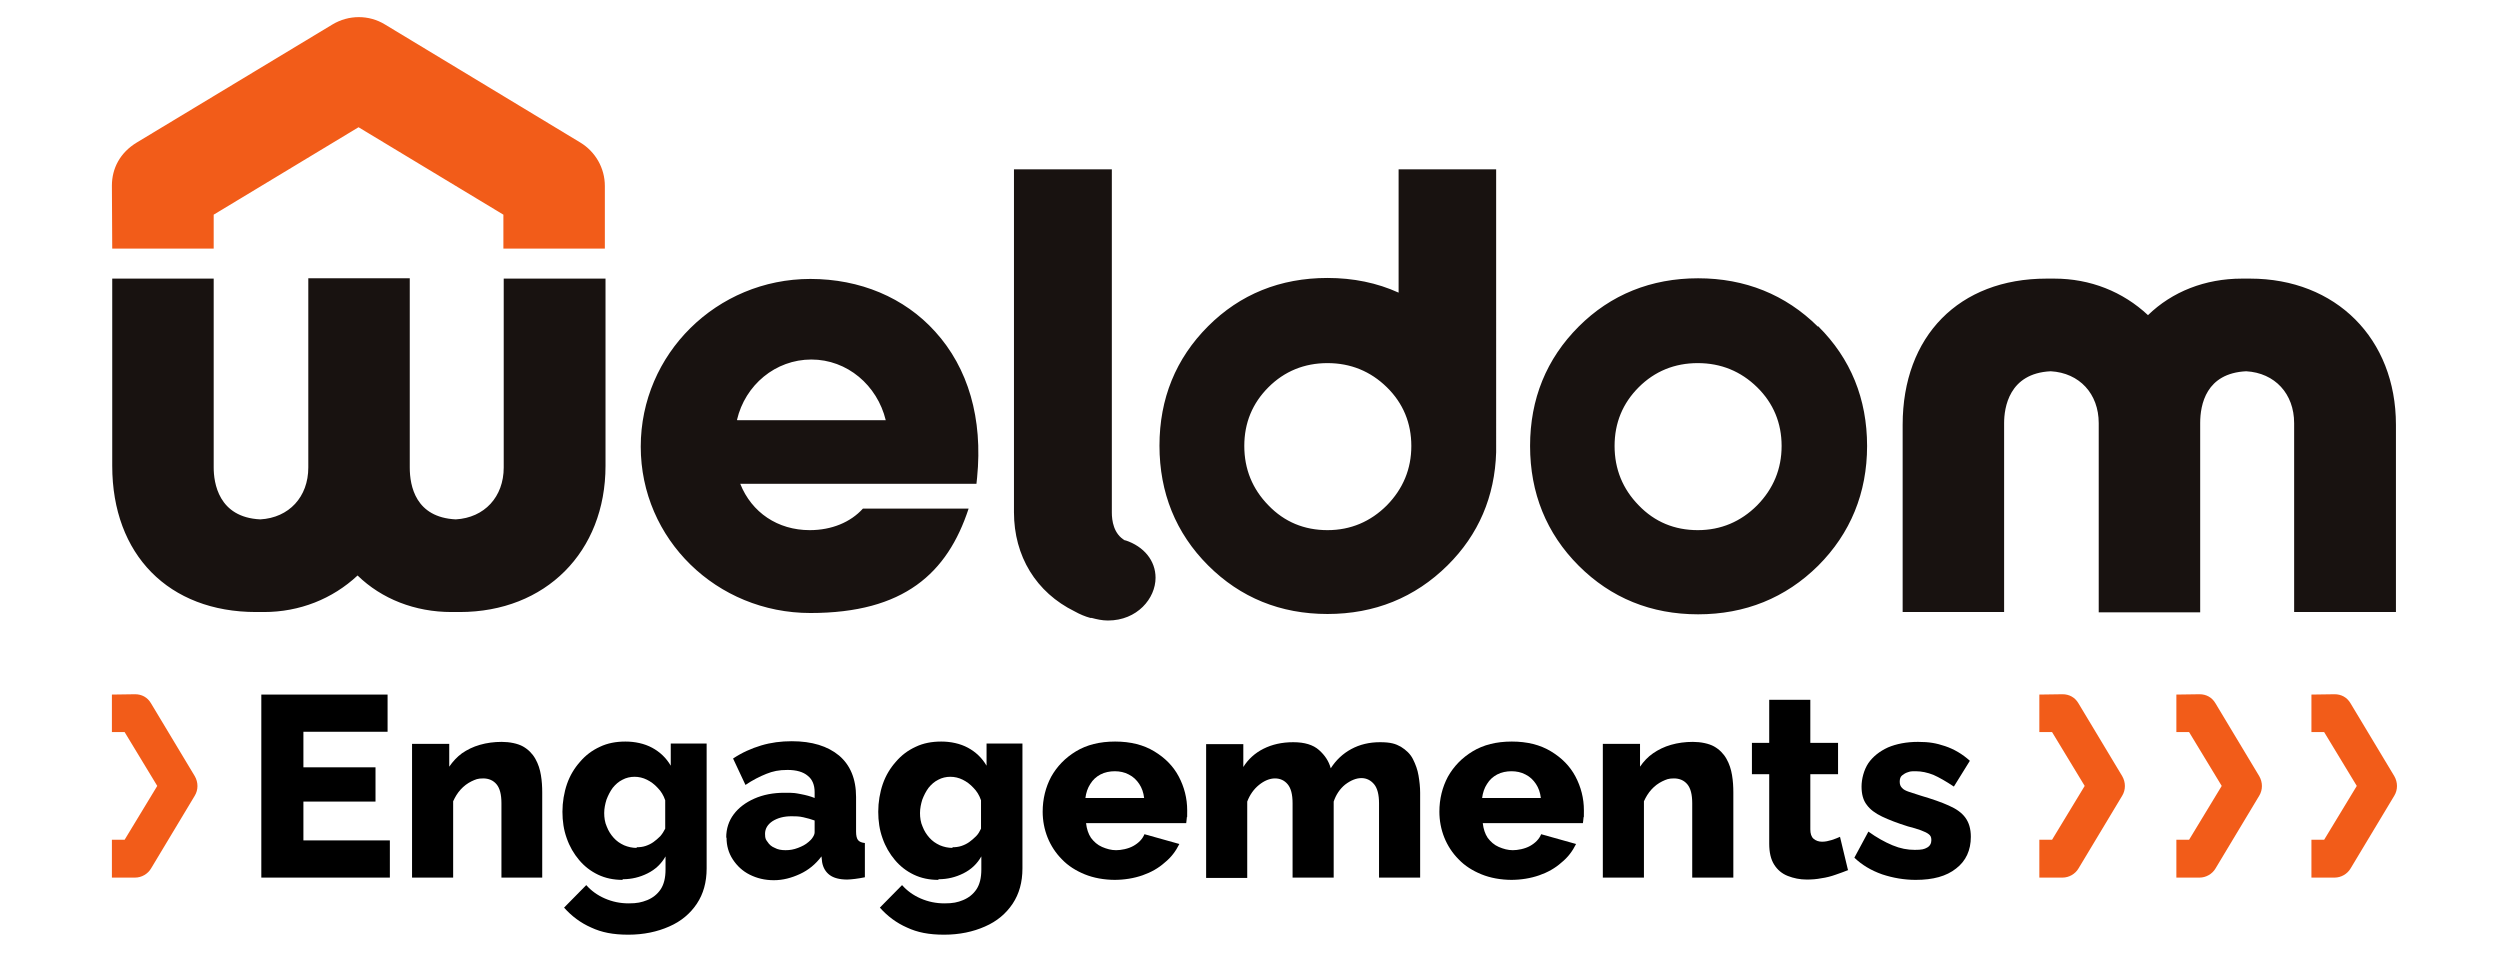
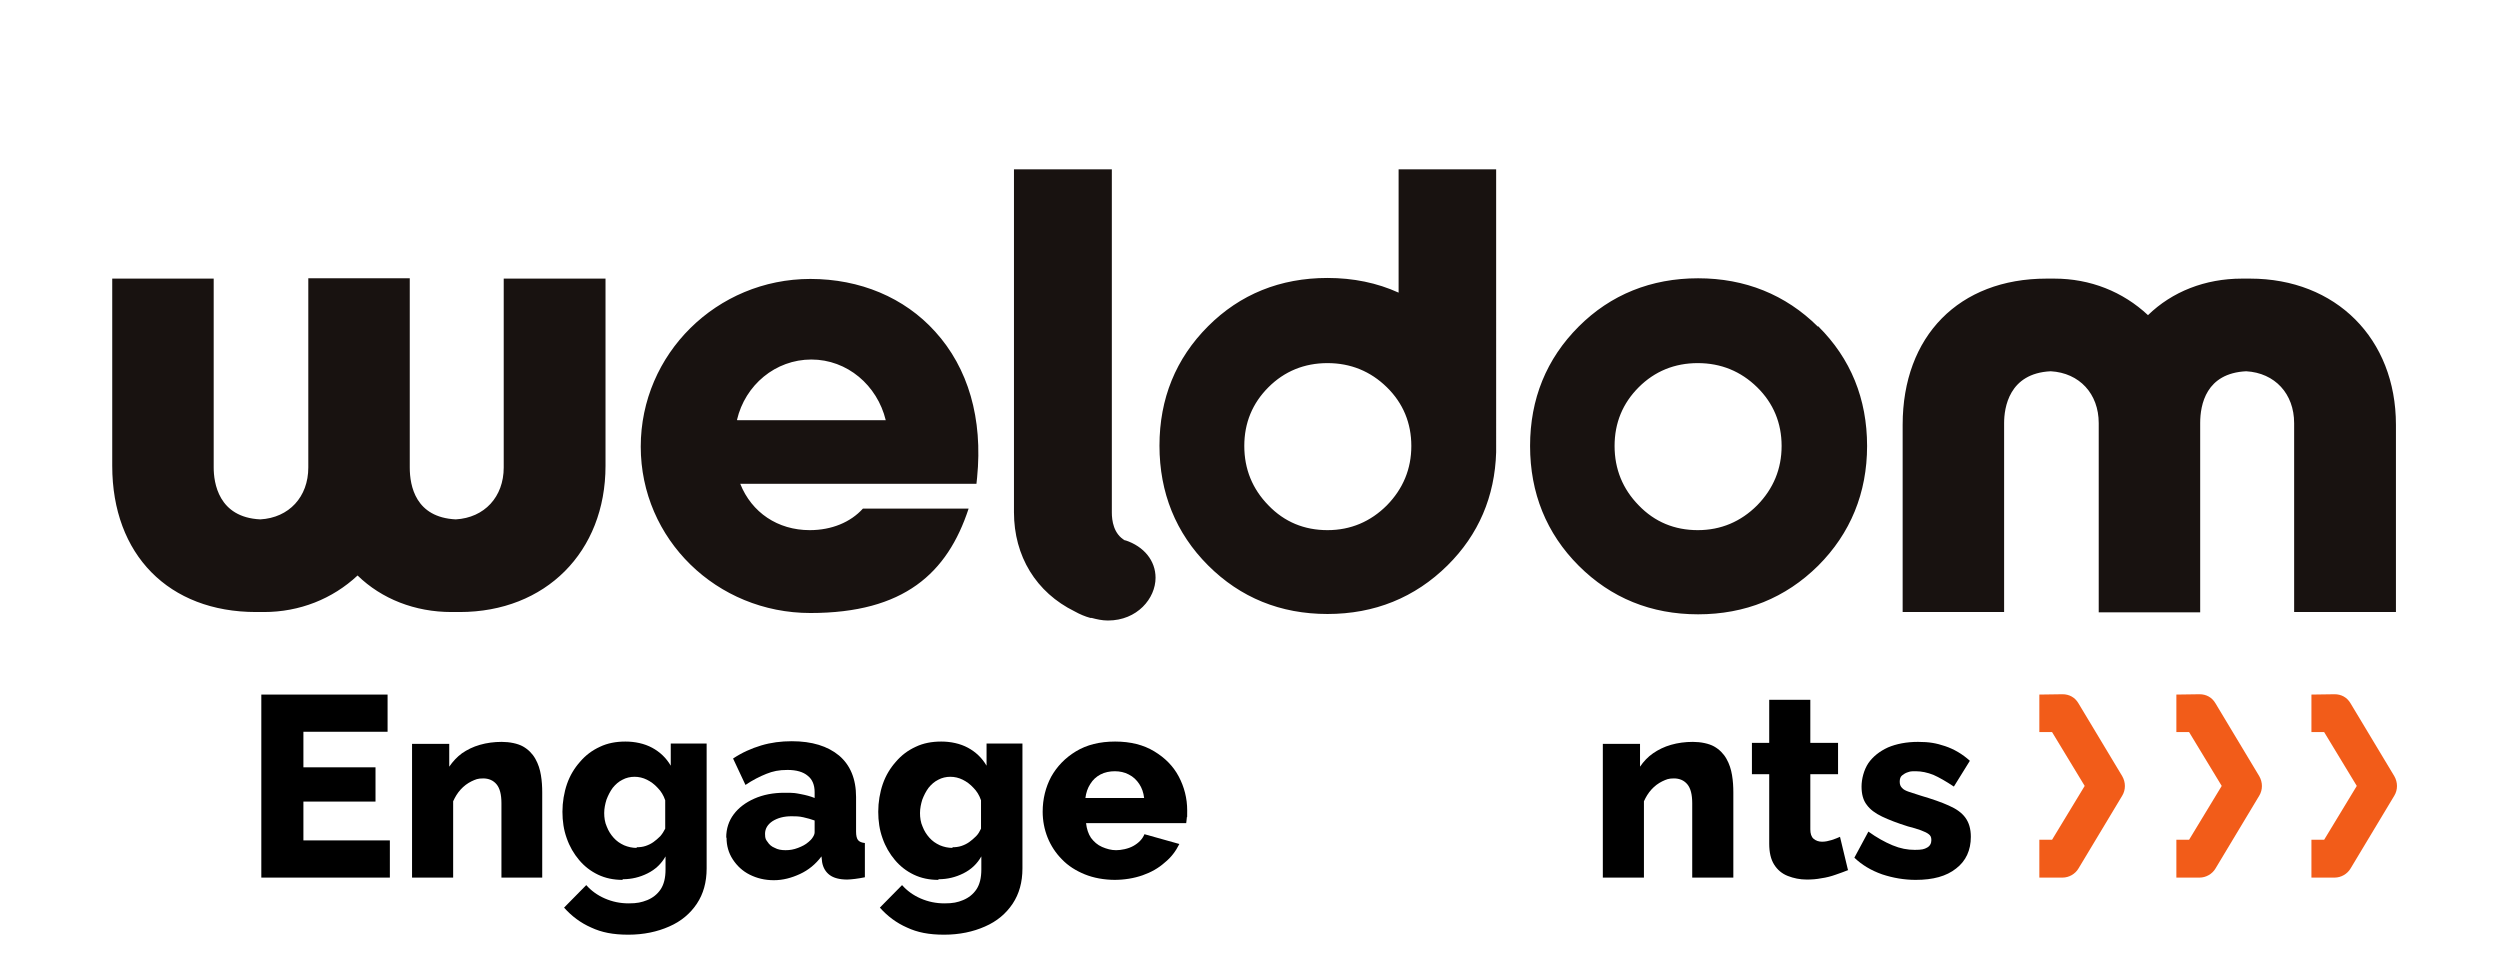
<svg xmlns="http://www.w3.org/2000/svg" id="Calque_1" data-name="Calque 1" version="1.1" viewBox="0 0 766.3 292.7">
  <defs>
    <style>
      .cls-1 {
        fill: #000;
      }

      .cls-1, .cls-2, .cls-3 {
        stroke-width: 0px;
      }

      .cls-2 {
        fill: #181210;
      }

      .cls-3 {
        fill: #f25c19;
      }
    </style>
  </defs>
-   <path class="cls-3" d="M34.4,76.2h31.1v-10.4l44.4-26.8,44.4,26.8v10.4h31.1v-19.2c0-5.5-2.9-10.5-7.5-13.3L118,7.5c-4.9-3-11.1-3-16.1,0l-60,36.2c-5.1,3.1-7.6,7.9-7.6,13.2" />
-   <path class="cls-3" d="M34.3,212.9v11.5h3.9l10,16.5-10,16.5h-3.9v11.6h7.1c2,0,3.9-1.1,4.9-2.8l13.4-22.3c1.1-1.8,1.1-4.1,0-6l-13.4-22.3c-1.1-1.9-2.9-2.8-4.9-2.8" />
  <path class="cls-3" d="M625.1,212.9v11.5h3.9l10,16.5-10,16.5h-3.9v11.6h7.1c2,0,3.9-1.1,4.9-2.8l13.4-22.3c1.1-1.8,1.1-4.1,0-6l-13.4-22.3c-1.1-1.9-2.9-2.8-4.9-2.8" />
  <path class="cls-3" d="M667.1,212.9v11.5h3.9l10,16.5-10,16.5h-3.9v11.6h7.1c2,0,3.9-1.1,4.9-2.8l13.4-22.3c1.1-1.8,1.1-4.1,0-6l-13.4-22.3c-1.1-1.9-2.9-2.8-4.9-2.8" />
  <path class="cls-3" d="M708.5,212.9v11.5h3.9l10,16.5-10,16.5h-3.9v11.6h7.1c2,0,3.9-1.1,4.9-2.8l13.4-22.3c1.1-1.8,1.1-4.1,0-6l-13.4-22.3c-1.1-1.9-2.9-2.8-4.9-2.8" />
  <path class="cls-3" d="M39.3,57.1" />
  <path class="cls-2" d="M557.2,100.1c-9.9-9.8-22.3-14.8-36.7-14.8s-26.8,5-36.6,14.8c-9.9,9.9-14.9,22.2-14.9,36.6s5,26.8,14.9,36.7c9.9,9.9,22.2,14.9,36.6,14.9s26.8-5,36.8-14.9c9.9-9.9,15-22.3,15-36.7s-5-26.8-15-36.7M502.3,118.7c4.9-4.9,11-7.4,18.1-7.4s13.2,2.5,18.2,7.4c5,4.9,7.5,11,7.5,18s-2.5,13.1-7.5,18.2c-5,5-11.1,7.6-18.2,7.6s-13.2-2.5-18.1-7.6c-4.9-5-7.4-11.1-7.4-18.2,0-7.1,2.5-13.1,7.4-18M344.9,165.7c-3.6-2-4.1-6.2-4.1-8.6V51.9h-30v105.1c0,13.5,6.8,24.6,18.6,30.4,1.6.9,3.3,1.6,4.8,2h.4c1.5.4,3.2.8,5,.8,9,0,14.6-6.8,14.6-13.1,0-5.2-3.5-9.6-9.3-11.5M428.7,51.9v37.8c-6.6-3-13.9-4.5-21.8-4.5-14.5,0-26.8,5-36.6,14.8-9.9,9.9-14.9,22.2-14.9,36.6s5,26.8,14.9,36.7c9.9,9.9,22.2,14.9,36.6,14.9s26.8-5,36.8-14.9c9.5-9.4,14.5-21.1,14.9-34.7V51.9s-29.9,0-29.9,0ZM388.8,118.7c4.9-4.9,11-7.4,18.1-7.4s13.2,2.5,18.2,7.4c5,4.9,7.5,11,7.5,18s-2.5,13.1-7.5,18.2c-5,5-11.1,7.6-18.2,7.6s-13.2-2.5-18.1-7.6c-4.9-5-7.4-11.1-7.4-18.2,0-7.1,2.5-13.1,7.4-18M286.6,101.6c-9.4-10.4-23-16.1-38.2-16.1-28.7,0-52,23-52,51.4s23.3,51,52,51,42-12.2,48.5-32h-32.4c-3.8,4.2-9.6,6.6-16.3,6.6-9.8,0-17.8-5.4-21.3-14.2h72.4l.2-1.9c1.8-18.1-2.7-33.6-12.9-44.8M225.9,128.7c2.5-10.7,11.8-18.5,22.8-18.5s20.2,7.9,22.8,18.6h-45.5ZM154.4,85.4v57.9c0,9-5.9,15.4-14.7,15.9-12.3-.6-14.1-10.2-14.1-15.9v-58h-31.1v58c0,9-5.9,15.4-14.7,15.9-12.9-.6-14.3-11.3-14.3-15.9v-57.9h-31.1v57.4c0,27.2,17.3,44.8,44.1,44.8s.5,0,.8,0h.2s.5,0,.5,0c.3,0,.6,0,.9,0,10.9,0,21-4,28.7-11.2,7.4,7.2,17.6,11.2,28.8,11.2s.6,0,.9,0h.4s.4,0,.4,0c.2,0,.5,0,.8,0,26.3,0,44.7-18.4,44.7-44.8v-57.4h-31.1ZM703.2,187.6v-57.9c0-9-5.9-15.4-14.7-15.9-12.3.6-14.1,10.2-14.1,15.9v58h-31.1v-58c0-9-5.9-15.4-14.7-15.9-12.9.6-14.3,11.3-14.3,15.9v57.9h-31.1v-57.4c0-27.2,17.3-44.8,44.1-44.8s.5,0,.8,0h.2s.5,0,.5,0c.3,0,.6,0,.9,0,11,0,21,4,28.7,11.2,7.4-7.2,17.5-11.2,28.8-11.2s.6,0,.9,0h.4s.4,0,.4,0c.2,0,.5,0,.8,0,26.3,0,44.7,18.4,44.7,44.8v57.4h-31.1Z" />
  <path class="cls-1" d="M119.5,257.6v11.4h-39.4v-56.1h38.7v11.4h-25.8v10.9h22.1v10.5h-22.1v11.9h26.5Z" />
  <path class="cls-1" d="M166.3,269h-12.6v-22.8c0-2.7-.5-4.6-1.5-5.8-1-1.2-2.4-1.8-4.1-1.8s-2.3.3-3.6.9c-1.2.6-2.3,1.4-3.3,2.5-1,1.1-1.7,2.3-2.3,3.6v23.4h-12.6v-41h11.4v7c1.1-1.6,2.4-3,3.9-4.1,1.6-1.1,3.4-2,5.5-2.6,2.1-.6,4.3-.9,6.7-.9s4.9.5,6.5,1.4,2.9,2.2,3.8,3.8c.9,1.6,1.4,3.2,1.7,5,.3,1.8.4,3.5.4,5.3v26.1Z" />
  <path class="cls-1" d="M190.8,269.7c-2.7,0-5.2-.5-7.5-1.6-2.3-1.1-4.2-2.6-5.8-4.5-1.6-1.9-2.9-4.1-3.8-6.7-.9-2.5-1.3-5.2-1.3-8.1s.5-5.9,1.4-8.5c.9-2.6,2.3-4.9,4-6.8,1.7-2,3.7-3.5,6.1-4.6,2.3-1.1,4.9-1.6,7.8-1.6s5.8.6,8.2,1.9c2.4,1.3,4.3,3.1,5.7,5.5v-6.8h11v38.3c0,4.2-1,7.8-3,10.8-2,3-4.8,5.4-8.5,7-3.6,1.6-7.8,2.5-12.5,2.5s-8.2-.7-11.4-2.2c-3.2-1.4-6-3.5-8.3-6.1l6.8-6.9c1.5,1.7,3.4,3.1,5.7,4.1,2.3,1,4.7,1.5,7.3,1.5s3.9-.3,5.7-1c1.7-.7,3.1-1.8,4.1-3.3,1-1.5,1.5-3.5,1.5-6.1v-4c-1.3,2.3-3.1,4-5.5,5.2-2.4,1.2-4.9,1.8-7.6,1.8ZM195.1,259.7c1,0,1.9-.1,2.8-.4.9-.3,1.7-.7,2.4-1.2.7-.5,1.4-1.1,2.1-1.8.6-.7,1.1-1.5,1.5-2.3v-8.7c-.5-1.5-1.3-2.8-2.3-3.8-1-1.1-2.1-1.9-3.3-2.5-1.2-.6-2.5-.9-3.8-.9s-2.6.3-3.7.9c-1.2.6-2.1,1.4-3,2.5-.8,1.1-1.4,2.3-1.9,3.6-.4,1.3-.7,2.7-.7,4.1s.2,2.9.8,4.2c.5,1.3,1.2,2.4,2.1,3.4.9,1,1.9,1.7,3.2,2.3,1.2.5,2.5.8,3.9.8Z" />
  <path class="cls-1" d="M222.6,256.7c0-2.7.8-5.1,2.3-7.1,1.5-2,3.6-3.6,6.3-4.8,2.7-1.2,5.8-1.8,9.2-1.8s3.3.1,5,.4c1.6.3,3.1.7,4.3,1.2v-1.8c0-2.2-.7-3.9-2.1-5-1.4-1.2-3.5-1.8-6.2-1.8s-4.5.4-6.5,1.2-4.2,1.9-6.4,3.4l-3.8-8.1c2.7-1.8,5.6-3.1,8.6-4,3-.9,6.1-1.3,9.4-1.3,6.2,0,11,1.5,14.5,4.4,3.4,2.9,5.2,7.1,5.2,12.7v10.6c0,1.2.2,2.1.6,2.6.4.5,1.1.8,2.1.9v10.5c-1.1.2-2,.4-3,.5s-1.7.2-2.4.2c-2.4,0-4.2-.5-5.4-1.4-1.2-.9-2-2.2-2.3-3.9l-.2-1.8c-1.8,2.4-4,4.2-6.6,5.4-2.6,1.2-5.2,1.9-8,1.9s-5.2-.6-7.4-1.7c-2.2-1.1-3.9-2.7-5.2-4.7-1.3-2-1.9-4.2-1.9-6.6ZM247.7,258.2c.6-.5,1.1-1,1.4-1.5.4-.6.6-1.1.6-1.6v-3.6c-1.1-.4-2.2-.7-3.5-1s-2.5-.3-3.6-.3c-2.3,0-4.2.5-5.8,1.5-1.5,1-2.3,2.3-2.3,3.9s.3,1.8.8,2.5c.5.8,1.2,1.4,2.2,1.8.9.5,2,.7,3.3.7s2.5-.2,3.8-.7c1.3-.5,2.3-1,3.2-1.8Z" />
  <path class="cls-1" d="M287.6,269.7c-2.7,0-5.2-.5-7.5-1.6-2.3-1.1-4.2-2.6-5.8-4.5-1.6-1.9-2.9-4.1-3.8-6.7-.9-2.5-1.3-5.2-1.3-8.1s.5-5.9,1.4-8.5c.9-2.6,2.3-4.9,4-6.8,1.7-2,3.7-3.5,6.1-4.6,2.3-1.1,4.9-1.6,7.8-1.6s5.8.6,8.2,1.9c2.4,1.3,4.3,3.1,5.7,5.5v-6.8h11v38.3c0,4.2-1,7.8-3,10.8-2,3-4.8,5.4-8.5,7-3.6,1.6-7.8,2.5-12.5,2.5s-8.2-.7-11.4-2.2c-3.2-1.4-6-3.5-8.3-6.1l6.8-6.9c1.5,1.7,3.4,3.1,5.7,4.1,2.3,1,4.7,1.5,7.3,1.5s4-.3,5.7-1c1.7-.7,3.1-1.8,4.1-3.3,1-1.5,1.5-3.5,1.5-6.1v-4c-1.3,2.3-3.1,4-5.5,5.2-2.4,1.2-4.9,1.8-7.6,1.8ZM291.9,259.7c1,0,1.9-.1,2.8-.4.9-.3,1.7-.7,2.4-1.2.7-.5,1.4-1.1,2.1-1.8s1.1-1.5,1.5-2.3v-8.7c-.5-1.5-1.3-2.8-2.3-3.8-1-1.1-2.1-1.9-3.3-2.5-1.2-.6-2.5-.9-3.8-.9s-2.6.3-3.7.9c-1.2.6-2.1,1.4-3,2.5-.8,1.1-1.4,2.3-1.9,3.6-.4,1.3-.7,2.7-.7,4.1s.2,2.9.8,4.2c.5,1.3,1.2,2.4,2.1,3.4.9,1,1.9,1.7,3.2,2.3,1.2.5,2.5.8,3.9.8Z" />
  <path class="cls-1" d="M341.9,269.7c-3.5,0-6.7-.6-9.4-1.7-2.7-1.1-5.1-2.6-7-4.6-1.9-1.9-3.4-4.2-4.4-6.7-1-2.5-1.5-5.2-1.5-7.9,0-3.9.9-7.5,2.6-10.7,1.8-3.2,4.3-5.8,7.6-7.8s7.3-3,12-3,8.7,1,12,3c3.3,2,5.8,4.5,7.5,7.7,1.7,3.2,2.6,6.7,2.6,10.4s0,1.4-.1,2.1-.1,1.3-.2,1.8h-30.7c.2,1.8.7,3.3,1.5,4.5.9,1.2,2,2.2,3.4,2.8,1.4.6,2.8,1,4.3,1s3.7-.4,5.3-1.3,2.8-2.1,3.4-3.6l10.7,3c-1.1,2.2-2.5,4.1-4.5,5.7-1.9,1.7-4.2,3-6.8,3.9-2.6.9-5.5,1.4-8.7,1.4ZM332.7,244.6h18c-.2-1.7-.7-3.1-1.5-4.3-.8-1.2-1.8-2.2-3.2-2.9-1.3-.7-2.8-1-4.3-1s-3.1.3-4.4,1c-1.3.7-2.3,1.6-3.1,2.9-.8,1.2-1.3,2.7-1.5,4.3Z" />
-   <path class="cls-1" d="M435.3,269h-12.6v-22.8c0-2.6-.5-4.6-1.5-5.8-1-1.2-2.3-1.9-3.9-1.9s-3.3.7-5,2c-1.6,1.3-2.8,3.1-3.5,5.2v23.3h-12.6v-22.8c0-2.7-.5-4.6-1.5-5.8-1-1.2-2.3-1.8-3.9-1.8s-3.3.7-4.9,2c-1.6,1.3-2.8,3-3.6,5.1v23.4h-12.6v-41h11.4v7c1.5-2.4,3.6-4.3,6.2-5.6,2.6-1.3,5.6-2,9.1-2s6.1.8,7.9,2.4c1.8,1.6,3,3.4,3.6,5.6,1.6-2.5,3.7-4.5,6.3-5.9,2.6-1.4,5.5-2.1,8.8-2.1s4.8.5,6.4,1.4c1.6,1,2.9,2.2,3.7,3.8.8,1.6,1.4,3.2,1.7,5,.3,1.8.5,3.5.5,5.3v26.1Z" />
-   <path class="cls-1" d="M463.5,269.7c-3.5,0-6.7-.6-9.4-1.7-2.7-1.1-5.1-2.6-7-4.6-1.9-1.9-3.4-4.2-4.4-6.7-1-2.5-1.5-5.2-1.5-7.9,0-3.9.9-7.5,2.6-10.7,1.8-3.2,4.3-5.8,7.6-7.8s7.3-3,12-3,8.7,1,12,3c3.3,2,5.8,4.5,7.5,7.7,1.7,3.2,2.6,6.7,2.6,10.4s0,1.4-.1,2.1-.1,1.3-.2,1.8h-30.7c.2,1.8.7,3.3,1.5,4.5.9,1.2,2,2.2,3.4,2.8,1.4.6,2.8,1,4.3,1s3.7-.4,5.3-1.3,2.8-2.1,3.4-3.6l10.7,3c-1.1,2.2-2.5,4.1-4.5,5.7-1.9,1.7-4.2,3-6.8,3.9-2.6.9-5.5,1.4-8.7,1.4ZM454.3,244.6h18c-.2-1.7-.7-3.1-1.5-4.3-.8-1.2-1.8-2.2-3.2-2.9-1.3-.7-2.8-1-4.3-1s-3.1.3-4.4,1c-1.3.7-2.3,1.6-3.1,2.9-.8,1.2-1.3,2.7-1.5,4.3Z" />
  <path class="cls-1" d="M531.3,269h-12.6v-22.8c0-2.7-.5-4.6-1.5-5.8-1-1.2-2.4-1.8-4.1-1.8s-2.3.3-3.6.9c-1.2.6-2.3,1.4-3.3,2.5-1,1.1-1.7,2.3-2.3,3.6v23.4h-12.6v-41h11.4v7c1.1-1.6,2.4-3,4-4.1,1.6-1.1,3.4-2,5.5-2.6,2.1-.6,4.3-.9,6.7-.9s4.9.5,6.5,1.4,2.9,2.2,3.8,3.8c.9,1.6,1.4,3.2,1.7,5,.3,1.8.4,3.5.4,5.3v26.1Z" />
  <path class="cls-1" d="M566.5,266.7c-1.2.5-2.4.9-3.8,1.4s-2.9.9-4.4,1.1c-1.5.3-3,.4-4.5.4-2.1,0-4-.4-5.8-1.1-1.8-.7-3.2-1.9-4.2-3.5-1-1.6-1.5-3.7-1.5-6.4v-21.3h-5.3v-9.6h5.3v-13.2h12.6v13.2h8.5v9.6h-8.5v16.9c0,1.3.3,2.3,1,2.9.7.6,1.6.9,2.6.9s1.9-.2,2.9-.5c1-.3,1.9-.7,2.6-1l2.4,10Z" />
  <path class="cls-1" d="M587.2,269.7c-3.5,0-7-.6-10.3-1.7-3.4-1.2-6.2-2.9-8.5-5.1l4.3-8c2.5,1.8,5,3.2,7.4,4.2s4.6,1.4,6.8,1.4,2.9-.2,3.8-.7c.9-.5,1.3-1.3,1.3-2.3s-.3-1.4-.8-1.8c-.5-.4-1.3-.8-2.4-1.2-1.1-.4-2.4-.8-4-1.2-3.2-1-5.8-2-7.9-3-2.1-1-3.7-2.2-4.7-3.6-1.1-1.4-1.6-3.3-1.6-5.6s.7-5.1,2.1-7.2c1.4-2,3.4-3.6,6-4.8,2.6-1.1,5.7-1.7,9.2-1.7s5.6.4,8.3,1.3c2.7.9,5.3,2.4,7.6,4.5l-4.9,7.9c-2.4-1.6-4.5-2.8-6.3-3.6-1.8-.7-3.6-1.1-5.4-1.1s-1.7.1-2.4.3c-.7.2-1.3.6-1.8,1s-.7,1.1-.7,1.9.2,1.4.7,1.9c.4.5,1.2.9,2.1,1.2,1,.3,2.2.7,3.7,1.2,3.4,1,6.3,2,8.5,3,2.3,1,4,2.2,5.1,3.7,1.1,1.5,1.7,3.4,1.7,5.9,0,4.1-1.5,7.4-4.5,9.7-3,2.4-7.1,3.5-12.4,3.5Z" />
</svg>